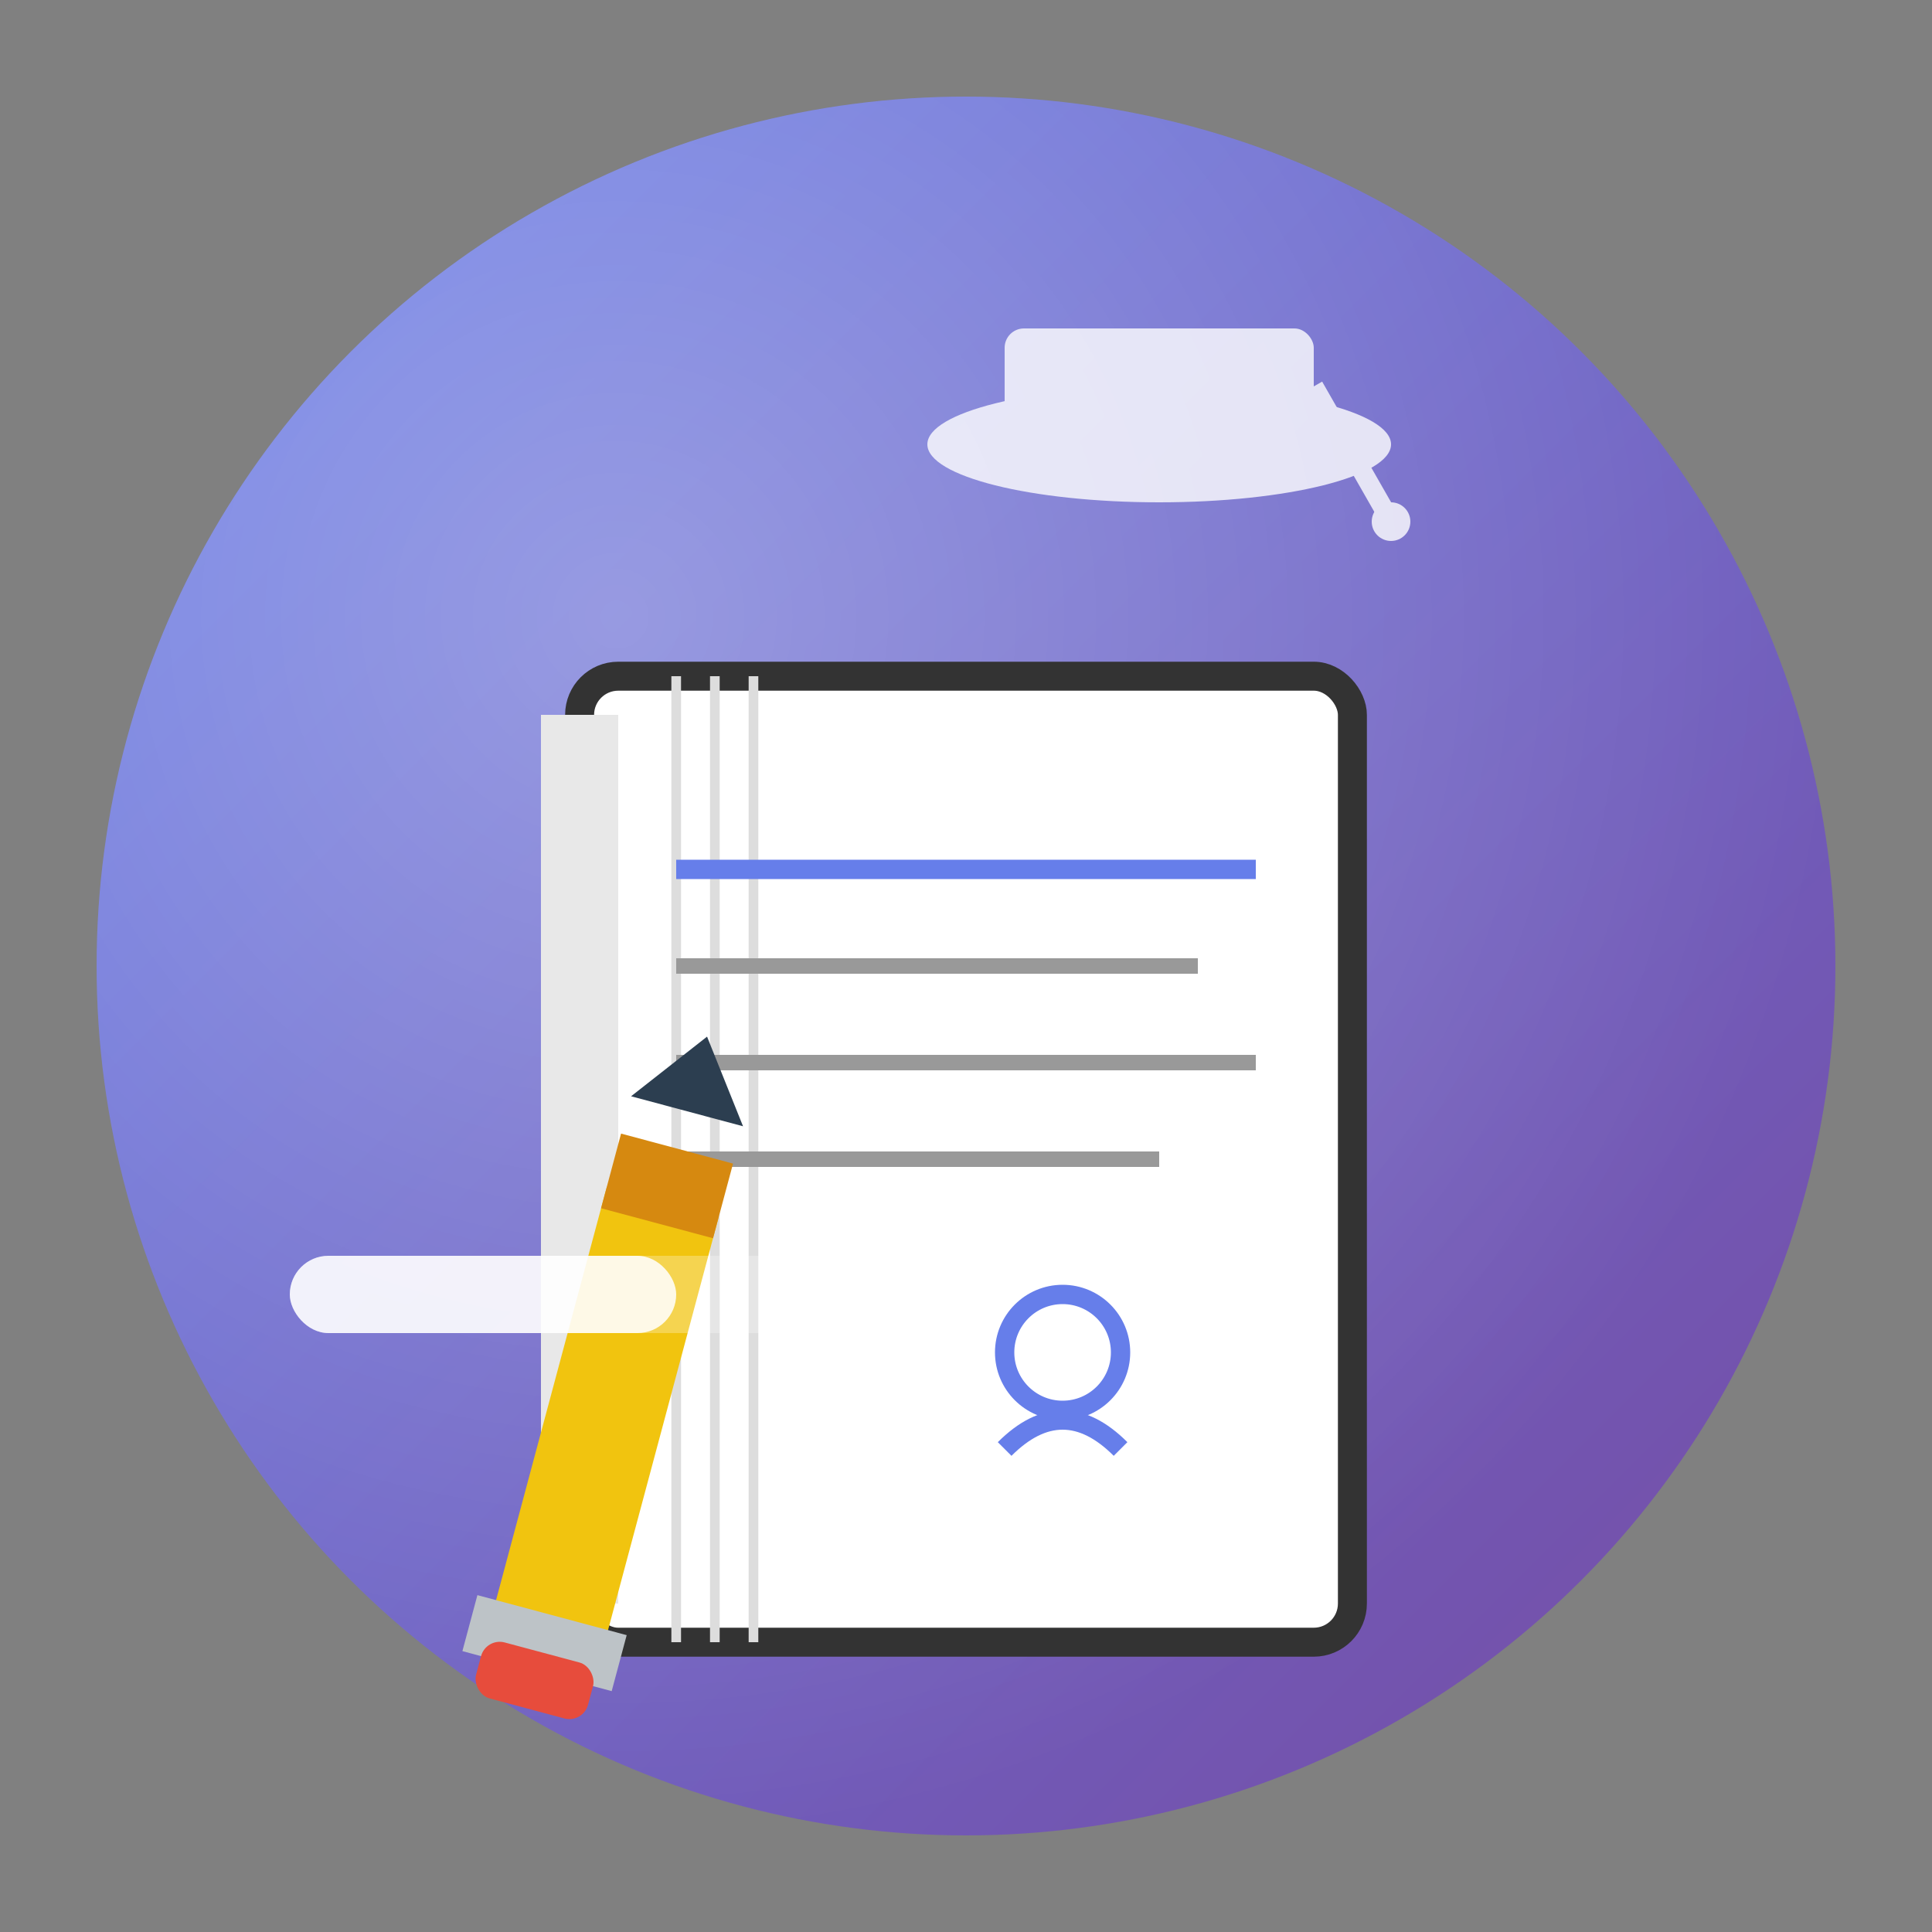
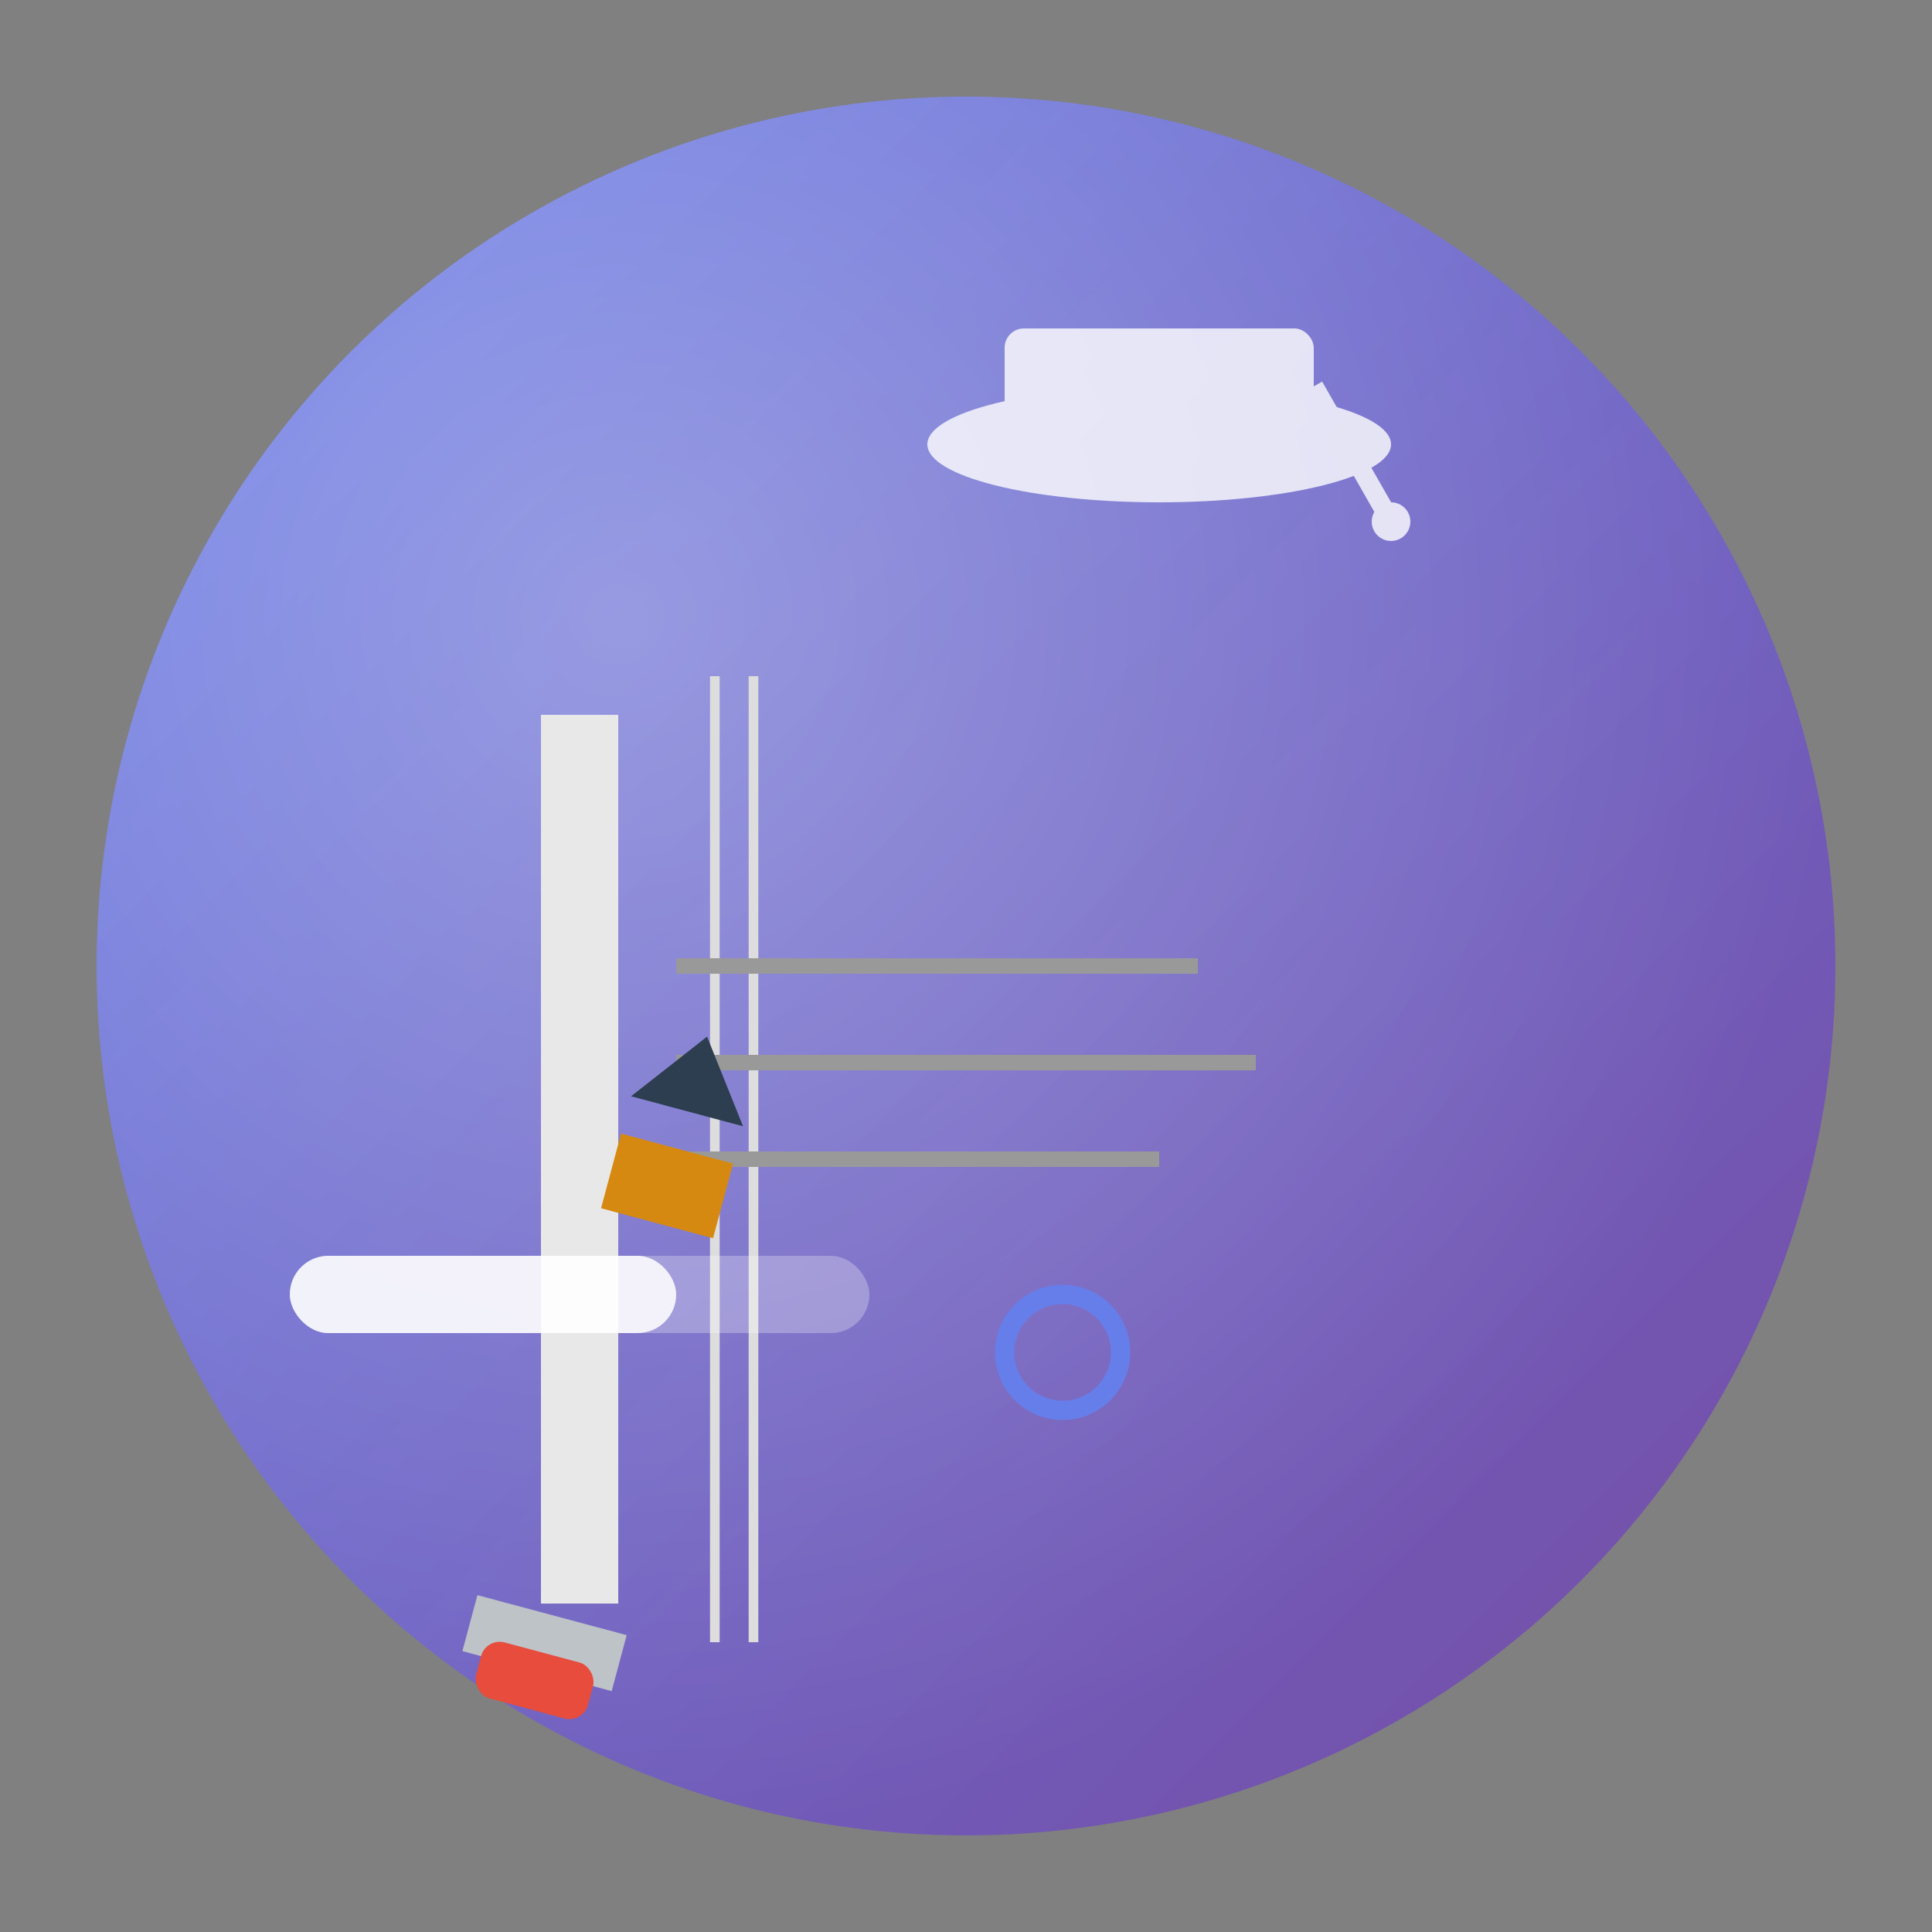
<svg xmlns="http://www.w3.org/2000/svg" viewBox="0 0 100 100">
  <rect x="0" y="0" width="100" height="100" fill="#808080" stroke="none" />
  <defs>
    <linearGradient id="courseGrad" x1="0%" y1="0%" x2="100%" y2="100%">
      <stop offset="0%" style="stop-color:#667eea;stop-opacity:1" />
      <stop offset="100%" style="stop-color:#764ba2;stop-opacity:1" />
    </linearGradient>
    <radialGradient id="highlightGrad" cx="30%" cy="30%" r="70%">
      <stop offset="0%" style="stop-color:#ffffff;stop-opacity:0.3" />
      <stop offset="100%" style="stop-color:#ffffff;stop-opacity:0" />
    </radialGradient>
  </defs>
  <circle cx="50" cy="50" r="45" fill="url(#courseGrad)" />
  <circle cx="50" cy="50" r="45" fill="url(#highlightGrad)" />
  <g transform="translate(20, 25)">
-     <rect x="10" y="10" width="40" height="50" fill="white" stroke="#333" stroke-width="1.5" rx="2" />
    <rect x="8" y="12" width="4" height="46" fill="#e8e8e8" />
-     <line x1="15" y1="10" x2="15" y2="60" stroke="#ddd" stroke-width="0.5" />
    <line x1="17" y1="10" x2="17" y2="60" stroke="#ddd" stroke-width="0.5" />
    <line x1="19" y1="10" x2="19" y2="60" stroke="#ddd" stroke-width="0.5" />
-     <line x1="15" y1="20" x2="45" y2="20" stroke="#667eea" stroke-width="1" />
    <line x1="15" y1="25" x2="42" y2="25" stroke="#999" stroke-width="0.8" />
    <line x1="15" y1="30" x2="45" y2="30" stroke="#999" stroke-width="0.8" />
    <line x1="15" y1="35" x2="40" y2="35" stroke="#999" stroke-width="0.8" />
    <circle cx="35" cy="45" r="3" stroke="#667eea" stroke-width="1" fill="none" />
-     <path d="M 32 50 Q 35 47 38 50" stroke="#667eea" stroke-width="1" fill="none" />
  </g>
  <g transform="rotate(15 50 50)">
-     <rect x="35" y="65" width="6" height="25" fill="#f1c40f" rx="1" />
    <rect x="35" y="63" width="6" height="4" fill="#d68910" />
    <polygon points="35,61 38,57 41,61" fill="#2c3e50" />
    <rect x="34" y="88" width="8" height="3" fill="#bdc3c7" />
    <rect x="35" y="90" width="6" height="3" fill="#e74c3c" rx="1" />
  </g>
  <g transform="translate(60, 15)" opacity="0.8">
    <ellipse cx="0" cy="8" rx="12" ry="3" fill="white" />
    <rect x="-8" y="2" width="16" height="6" fill="white" rx="1" />
    <line x1="8" y1="5" x2="12" y2="12" stroke="white" stroke-width="1" />
    <circle cx="12" cy="12" r="1" fill="white" />
  </g>
  <g transform="translate(15, 65)" opacity="0.9">
    <rect x="0" y="0" width="30" height="4" fill="white" opacity="0.3" rx="2" />
    <rect x="0" y="0" width="20" height="4" fill="white" rx="2" />
  </g>
</svg>